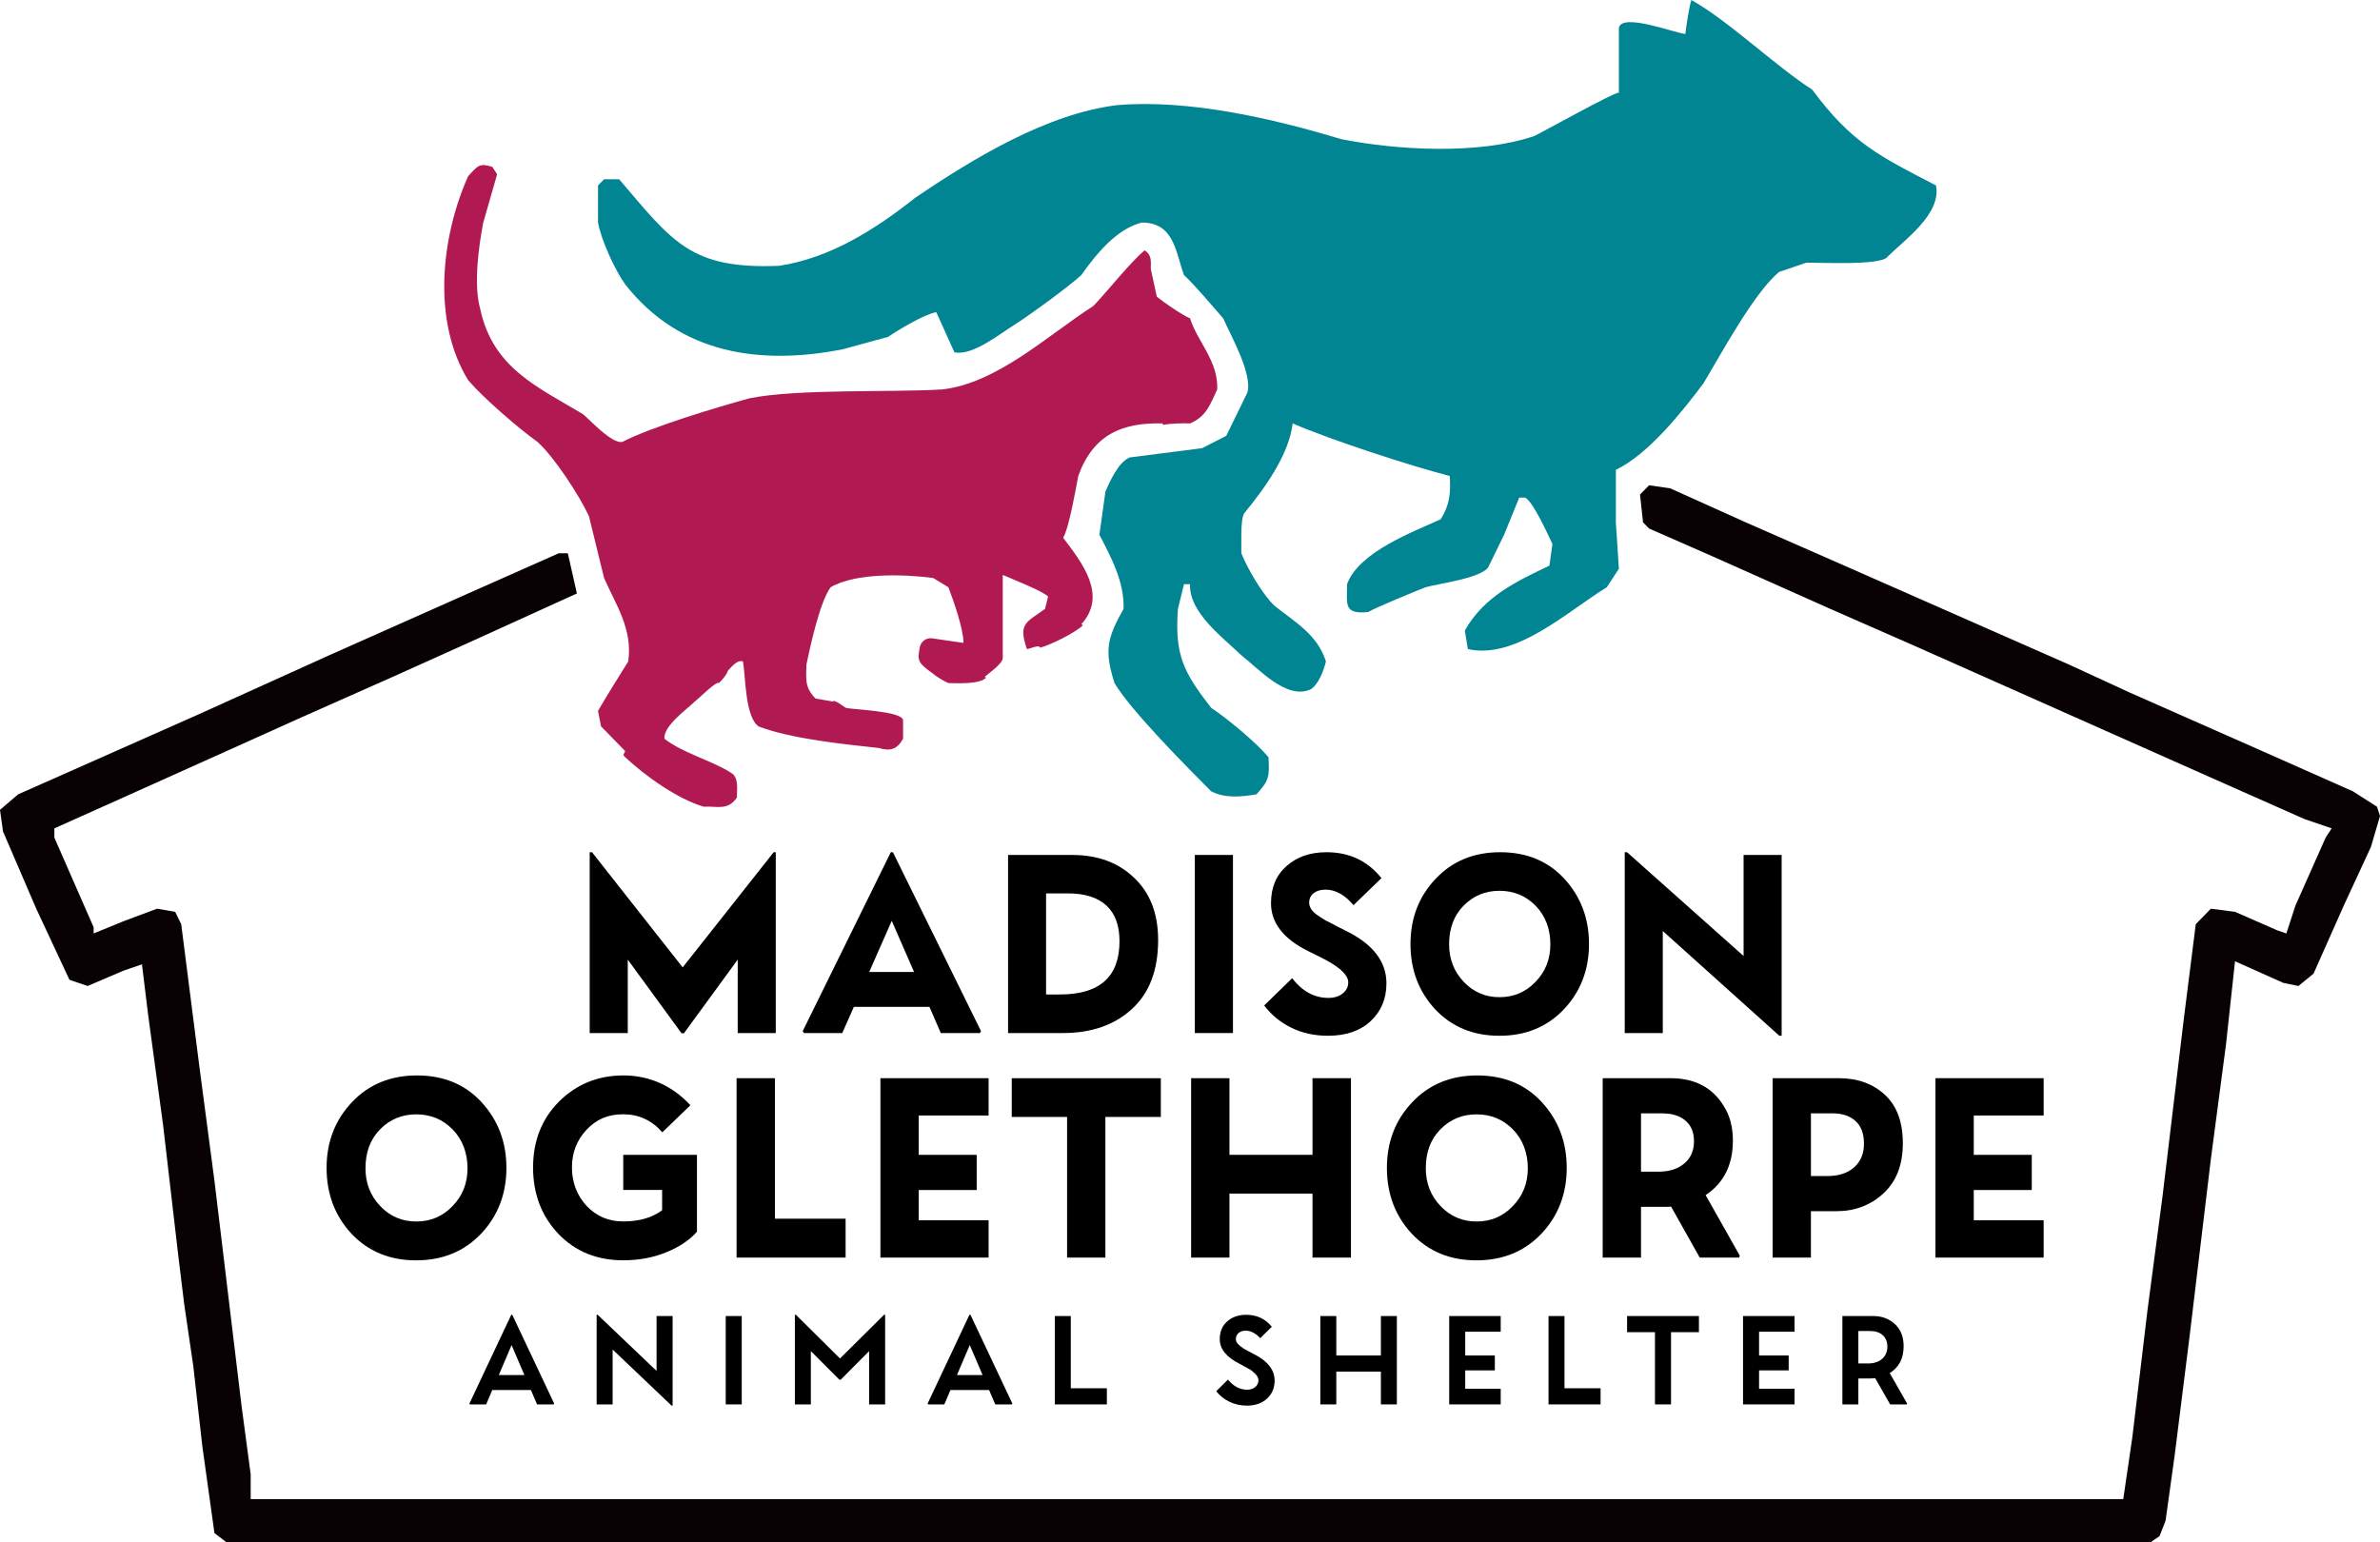
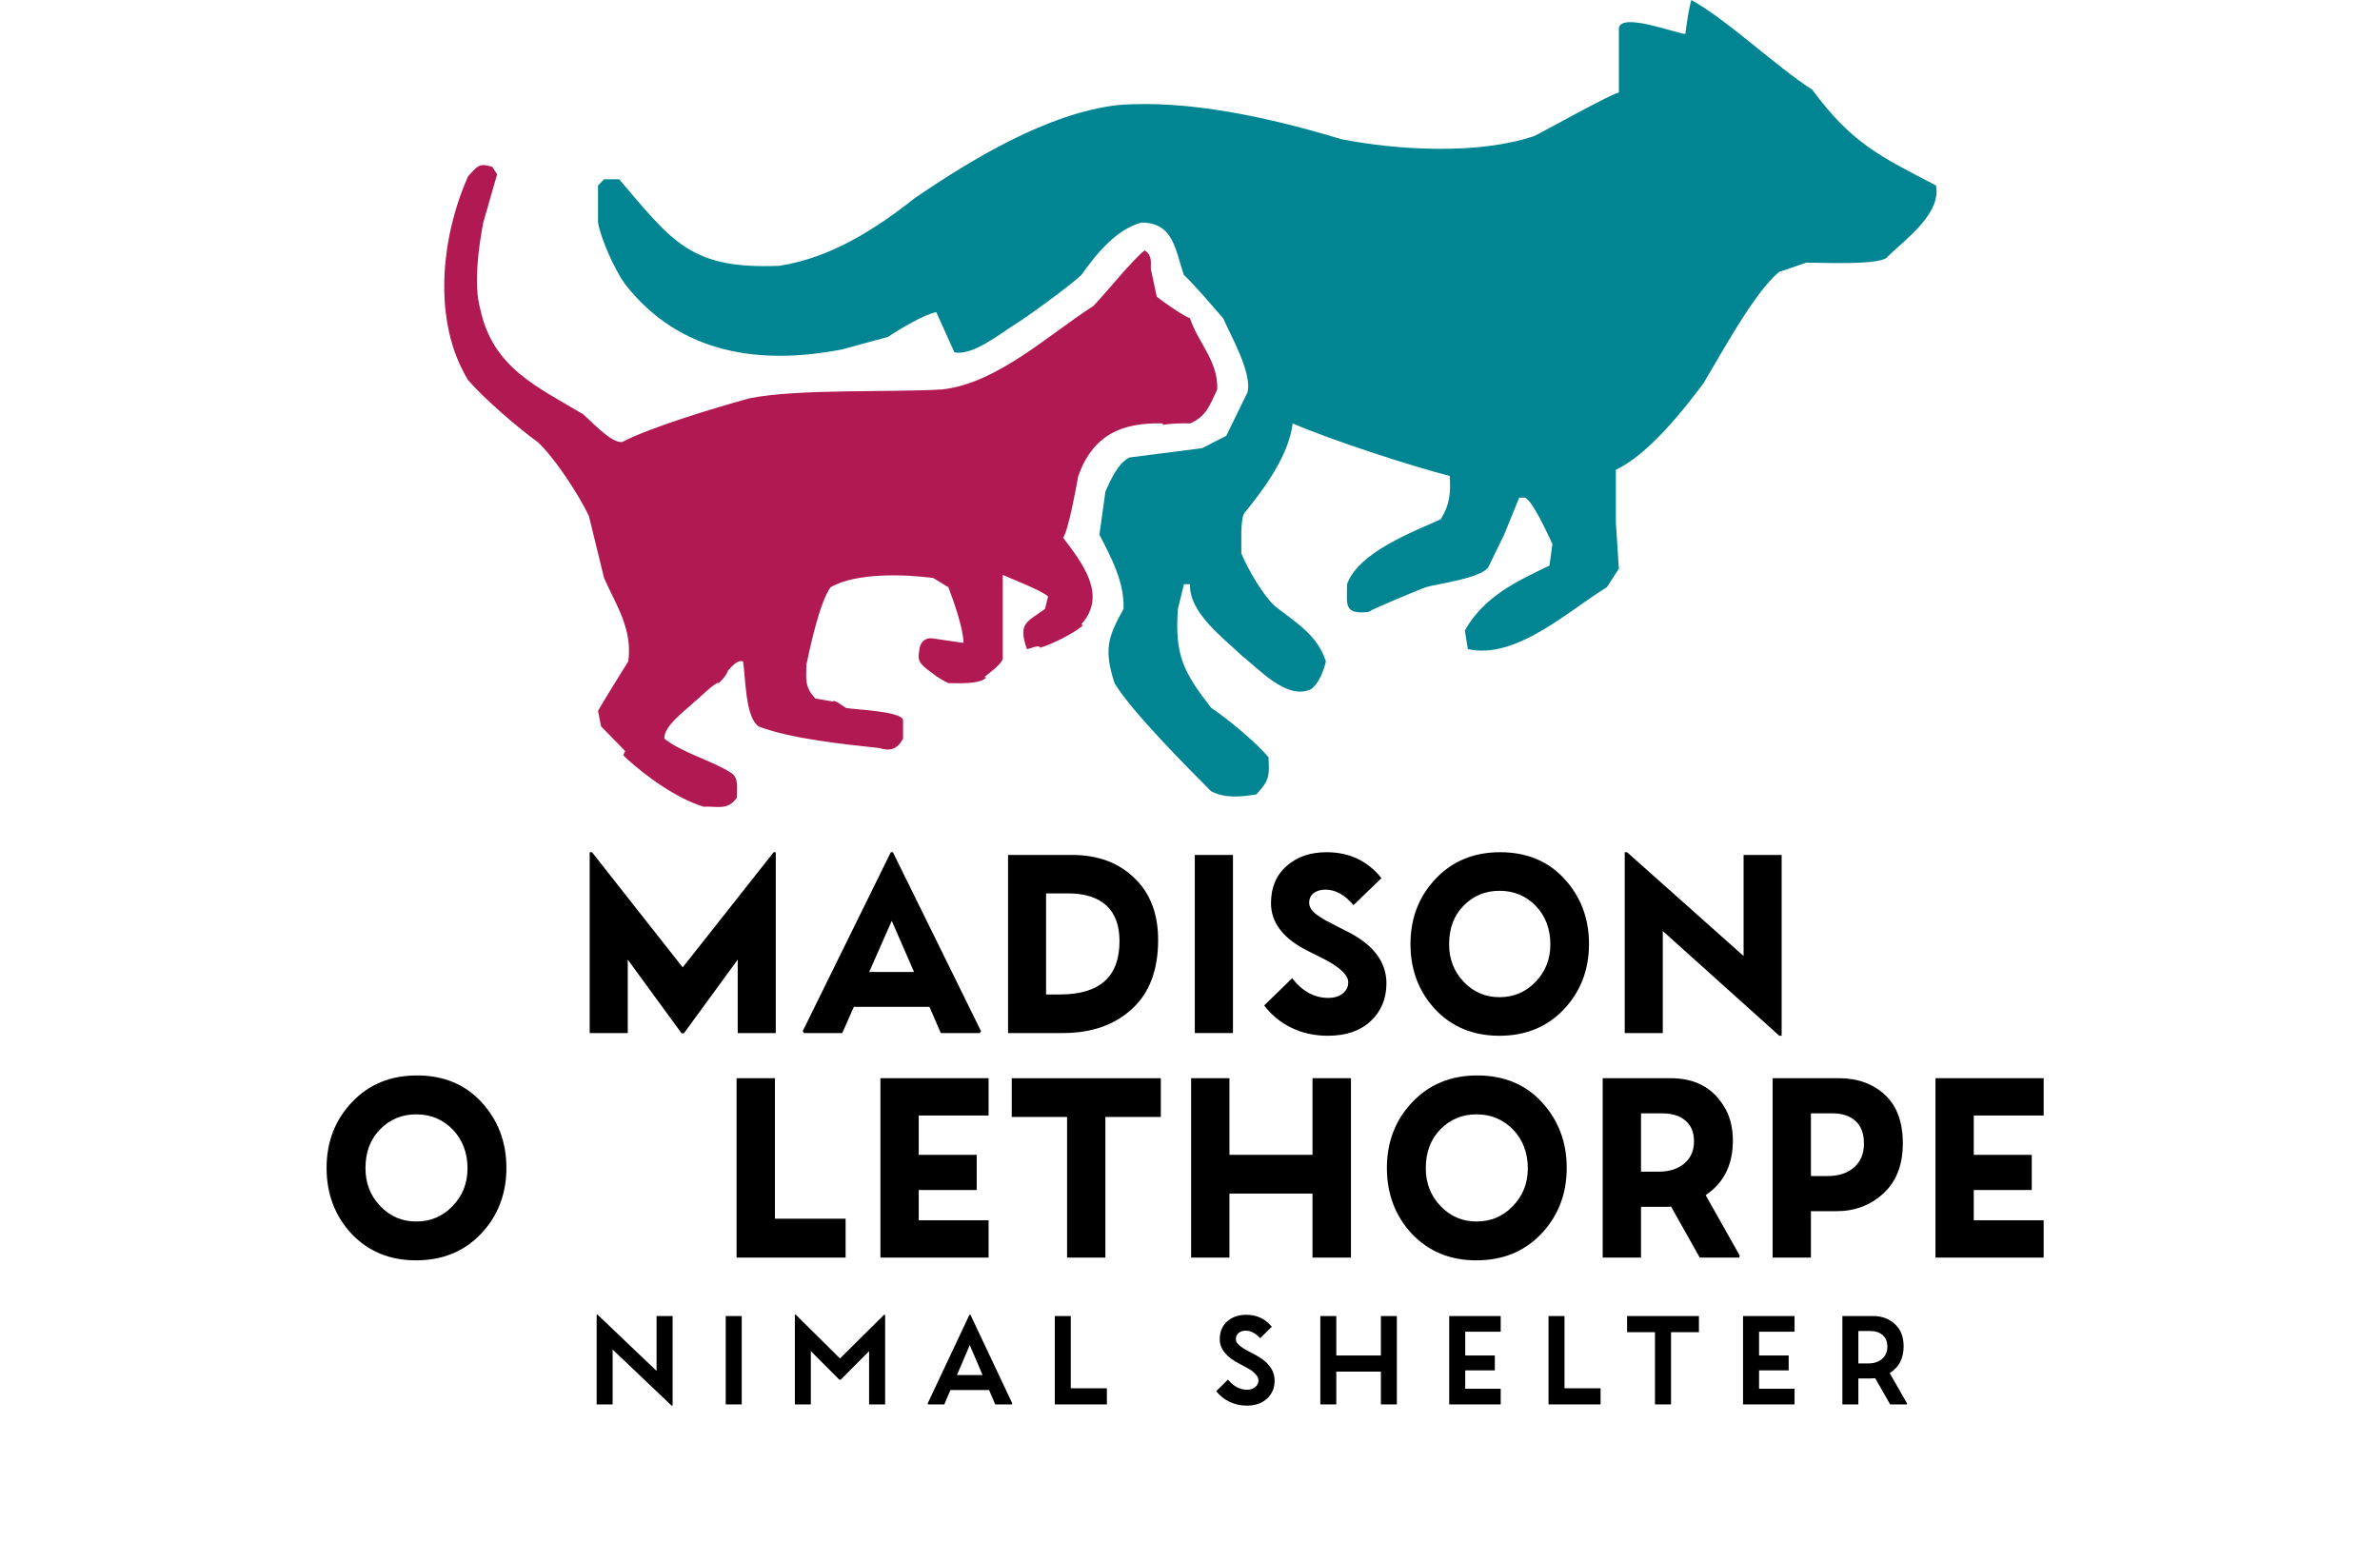
<svg xmlns="http://www.w3.org/2000/svg" width="108" height="70" viewBox="0 0 108 70" fill="none">
  <g clip-path="url(#clip0_1040_1069)">
    <path d="M28.371 12.906C30.866 16.086 34.515 16.583 38.239 15.852L40.295 15.291C40.756 14.978 41.939 14.262 42.487 14.168L43.31 15.992C44.154 16.156 45.377 15.142 46.051 14.729C46.69 14.328 48.54 12.979 49.066 12.485C49.738 11.545 50.635 10.409 51.807 10.1C53.274 10.106 53.334 11.387 53.726 12.485C54.167 12.878 55.108 13.993 55.508 14.449C55.827 15.19 56.847 16.961 56.604 17.816L55.645 19.78L54.548 20.341L51.259 20.762C50.741 20.994 50.378 21.823 50.163 22.305L49.889 24.268C50.416 25.287 51.027 26.406 50.985 27.635C50.242 28.957 50.102 29.509 50.574 31.002C51.33 32.272 53.908 34.857 54.959 35.912C55.597 36.246 56.342 36.164 57.015 36.052C57.612 35.398 57.601 35.229 57.564 34.369C57.015 33.705 55.676 32.597 54.959 32.124C53.699 30.497 53.3 29.734 53.452 27.635L53.726 26.513H54C53.951 27.809 55.505 28.943 56.33 29.739C57.103 30.337 58.389 31.793 59.482 31.283C59.85 31.037 60.066 30.428 60.168 30.02C59.777 28.784 58.737 28.22 57.838 27.495C57.307 27.005 56.595 25.785 56.33 25.11C56.341 24.795 56.271 23.553 56.467 23.287C57.357 22.197 58.483 20.674 58.66 19.218C60.375 19.962 63.974 21.135 65.787 21.603C65.832 22.359 65.795 22.906 65.376 23.567C64.135 24.134 61.652 25.055 61.127 26.513C61.138 27.387 60.931 27.899 62.086 27.776C62.387 27.589 64.311 26.799 64.691 26.653C65.154 26.502 67.382 26.237 67.569 25.671L68.254 24.268L68.939 22.585H69.213C69.596 22.803 70.255 24.298 70.447 24.689L70.31 25.671C68.827 26.381 67.34 27.069 66.472 28.617L66.609 29.459C68.801 29.948 71.157 27.724 72.914 26.653L73.462 25.812L73.325 23.707V21.323C74.786 20.627 76.344 18.681 77.3 17.395C78.089 16.092 79.567 13.324 80.726 12.345L81.96 11.924C82.336 11.9 85.423 12.078 85.66 11.643C86.448 10.873 88.104 9.702 87.853 8.417C85.284 7.084 84.033 6.496 82.234 4.068C80.604 3.027 78.426 0.934 76.751 0C76.642 0.338 76.521 1.183 76.477 1.543C75.968 1.487 73.599 0.57 73.462 1.263V4.208C73.277 4.162 69.866 6.07 69.624 6.172C67.126 7.028 63.402 6.823 60.853 6.313C57.757 5.377 53.967 4.502 50.711 4.77C47.531 5.145 44.146 7.201 41.528 8.978C39.715 10.413 37.689 11.706 35.361 12.064C31.348 12.228 30.535 10.997 28.097 8.136H27.411L27.137 8.417V10.1C27.276 10.884 27.907 12.266 28.371 12.906Z" fill="#018593" />
-     <path d="M107.863 36.613L106.767 35.912L102.655 34.088L96.624 31.423L93.883 30.16L83.056 25.391L79.218 23.707L75.792 22.164L74.832 22.024L74.421 22.445L74.558 23.707L74.832 23.988L77.711 25.25L83.056 27.635L86.893 29.319L100.462 35.351L104.574 37.174L105.807 37.595L105.533 38.016L104.162 41.102L103.751 42.365L103.34 42.224L101.421 41.383L100.325 41.242L99.64 41.944L99.091 46.293L98.132 54.289L97.447 59.479L96.761 65.231L96.35 68.036H11.376V66.914L10.964 63.828L9.731 53.587L9.046 48.397L8.223 41.944L7.949 41.383L7.127 41.242L5.619 41.804L4.249 42.365V42.084L2.467 38.016V37.595L4.66 36.613L10.279 34.088L13.706 32.545L17.817 30.721L21.244 29.178L26.178 26.934L25.767 25.11H25.355L21.244 26.934L14.939 29.739L9.046 32.405L0.822 36.052L0 36.754L0.137 37.736L1.645 41.242L3.152 44.469L3.975 44.749L5.619 44.048L6.442 43.767L6.716 46.012L7.401 51.062L8.086 56.954L8.36 59.198L8.772 62.004L9.183 65.651L9.731 69.579L10.279 70H97.584L97.995 69.719L98.269 69.018L98.68 66.072L99.365 60.601L100.325 52.605L101.01 47.415L101.421 43.627L103.614 44.609L104.299 44.749L104.985 44.188L106.355 41.102L107.589 38.437L108 37.034L107.863 36.613Z" fill="#080204" />
    <path d="M21.244 7.996C20.006 10.762 19.603 14.582 21.244 17.255C21.929 18.058 23.537 19.448 24.396 20.06C25.163 20.756 26.285 22.481 26.726 23.427L27.411 26.233C27.953 27.46 28.716 28.554 28.508 30.02C28.216 30.483 27.395 31.804 27.137 32.265L27.274 32.966L28.371 34.088L28.283 34.266L28.371 34.369C29.294 35.224 30.723 36.253 31.934 36.613C32.514 36.574 33.029 36.811 33.442 36.192C33.429 35.825 33.547 35.288 33.168 35.07C32.33 34.529 30.954 34.167 30.152 33.527C30.084 32.955 31.194 32.173 31.523 31.844C31.593 31.811 32.53 30.873 32.619 31.002C32.751 30.883 32.983 30.62 33.031 30.441C33.179 30.285 33.457 29.923 33.716 30.02C33.834 30.658 33.802 32.568 34.437 32.976C35.955 33.544 38.287 33.773 39.883 33.948C40.401 34.102 40.708 34.014 40.98 33.527V32.685C40.924 32.26 38.644 32.206 38.376 32.124C38.269 32.057 37.93 31.788 37.793 31.809L37.828 31.844L37.005 31.703C36.502 31.182 36.584 30.823 36.594 30.16C36.768 29.34 37.197 27.329 37.69 26.653C38.846 25.979 41.077 26.063 42.35 26.233L43.036 26.653C43.258 27.234 43.726 28.551 43.721 29.178L42.297 28.971C42.03 28.931 41.782 29.118 41.736 29.39C41.643 29.948 41.598 30.058 42.35 30.581C42.496 30.72 42.853 30.921 43.036 31.002C43.417 31.005 44.451 31.069 44.749 30.756L44.68 30.721C44.856 30.57 45.474 30.138 45.503 29.88V26.092C45.841 26.248 47.312 26.813 47.559 27.074L47.421 27.635C46.585 28.251 46.188 28.269 46.599 29.459C46.662 29.474 47.205 29.221 47.187 29.399C47.672 29.27 48.773 28.732 49.146 28.376L49.067 28.335C50.267 27.01 49.106 25.548 48.245 24.407C48.511 23.966 48.829 22.128 48.93 21.602C49.602 19.733 50.908 19.167 52.768 19.217V19.287C53.059 19.217 53.704 19.204 54.002 19.217C54.75 18.899 54.91 18.363 55.235 17.674C55.294 16.397 54.339 15.512 54.002 14.447C53.66 14.31 52.793 13.713 52.494 13.466L52.22 12.203C52.224 11.868 52.277 11.587 51.946 11.361C51.366 11.819 50.206 13.272 49.616 13.886C47.572 15.194 45.263 17.388 42.763 17.674C40.502 17.816 36.203 17.636 34.02 18.075C32.588 18.465 29.553 19.374 28.235 20.059C27.741 20.136 26.785 19.064 26.453 18.796C24.384 17.556 22.365 16.699 21.793 14.027C21.481 12.918 21.718 11.208 21.93 10.099L22.559 7.909L22.341 7.574C21.755 7.39 21.688 7.511 21.245 7.995L21.244 7.996Z" fill="#B11952" />
    <path d="M28.486 46.885H26.759V38.678H26.864L30.979 43.905L35.108 38.678H35.203V46.885H33.476V43.553L31.036 46.894H30.927L28.487 43.553V46.885H28.486Z" fill="black" />
    <path d="M40.423 38.678H40.518L44.517 46.799L44.465 46.885H42.691L42.178 45.698H38.746L38.221 46.885H36.488L36.425 46.799L40.423 38.678ZM40.466 41.792L39.442 44.113H41.478L40.466 41.792Z" fill="black" />
    <path d="M48.237 46.885H45.744V38.802H48.645C49.806 38.802 50.743 39.145 51.458 39.833C52.188 40.517 52.554 41.46 52.554 42.664C52.554 44.027 52.157 45.072 51.363 45.795C50.572 46.521 49.529 46.885 48.235 46.885H48.237ZM48.462 40.547H47.469V45.134H48.104C49.902 45.134 50.801 44.329 50.801 42.717C50.801 42.001 50.602 41.46 50.203 41.095C49.805 40.73 49.224 40.547 48.462 40.547Z" fill="black" />
    <path d="M55.95 46.885H54.218V38.802H55.95V46.885Z" fill="black" />
    <path d="M57.676 40.987C57.676 40.282 57.91 39.722 58.379 39.307C58.852 38.887 59.456 38.678 60.195 38.678C61.227 38.678 62.058 39.069 62.688 39.855L61.419 41.08C61.023 40.611 60.601 40.376 60.148 40.376C59.928 40.376 59.75 40.429 59.613 40.534C59.475 40.639 59.408 40.788 59.408 40.977C59.408 41.167 59.53 41.359 59.776 41.53C59.902 41.616 60.025 41.697 60.148 41.771C60.25 41.818 60.434 41.913 60.699 42.056L61.282 42.352C62.37 42.94 62.914 43.699 62.914 44.629C62.914 45.328 62.674 45.9 62.195 46.347C61.722 46.788 61.076 47.008 60.258 47.008C59.645 47.008 59.092 46.886 58.597 46.643C58.102 46.399 57.691 46.062 57.366 45.633L58.635 44.397C59.097 44.992 59.644 45.29 60.277 45.29C60.547 45.29 60.764 45.222 60.931 45.088C61.097 44.953 61.181 44.786 61.181 44.585C61.181 44.281 60.858 43.951 60.214 43.596C60.12 43.543 59.843 43.403 59.385 43.177C58.245 42.619 57.675 41.888 57.675 40.986L57.676 40.987Z" fill="black" />
    <path d="M68.034 47.008C66.856 47.008 65.888 46.611 65.133 45.816C64.38 45.006 64.005 44.016 64.005 42.846C64.005 41.676 64.385 40.688 65.144 39.886C65.903 39.081 66.88 38.678 68.077 38.678C69.273 38.678 70.251 39.081 70.989 39.886C71.735 40.698 72.106 41.686 72.106 42.846C72.106 44.006 71.727 45.003 70.967 45.806C70.208 46.608 69.231 47.009 68.034 47.009V47.008ZM68.044 45.257C68.691 45.257 69.235 45.026 69.676 44.564C70.127 44.103 70.353 43.533 70.353 42.856C70.353 42.178 70.131 41.565 69.687 41.111C69.243 40.656 68.695 40.429 68.045 40.429C67.396 40.429 66.853 40.656 66.409 41.111C65.974 41.555 65.758 42.136 65.758 42.856C65.758 43.529 65.98 44.099 66.424 44.564C66.865 45.026 67.405 45.257 68.045 45.257H68.044Z" fill="black" />
    <path d="M75.454 46.885H73.727V38.678H73.832L79.121 43.389V38.802H80.848V47.008H80.743L75.454 42.255V46.885Z" fill="black" />
    <path d="M18.879 57.201C17.692 57.201 16.718 56.801 15.956 56C15.198 55.185 14.82 54.188 14.82 53.008C14.82 51.828 15.202 50.835 15.967 50.027C16.732 49.216 17.716 48.809 18.922 48.809C20.128 48.809 21.112 49.215 21.855 50.027C22.606 50.846 22.98 51.839 22.98 53.008C22.98 54.176 22.598 55.181 21.833 55.989C21.068 56.797 20.084 57.201 18.878 57.201H18.879ZM18.89 55.438C19.543 55.438 20.09 55.205 20.534 54.74C20.989 54.275 21.215 53.702 21.215 53.02C21.215 52.339 20.991 51.72 20.543 51.263C20.095 50.805 19.544 50.575 18.889 50.575C18.234 50.575 17.687 50.804 17.24 51.263C16.803 51.71 16.585 52.297 16.585 53.02C16.585 53.698 16.808 54.272 17.257 54.74C17.701 55.206 18.245 55.438 18.89 55.438Z" fill="black" />
-     <path d="M28.282 54.009V52.413H31.627V55.902C31.299 56.276 30.838 56.586 30.243 56.832C29.647 57.077 28.994 57.199 28.282 57.199C27.09 57.199 26.109 56.8 25.338 55.999C24.573 55.191 24.19 54.186 24.19 52.985C24.19 51.785 24.58 50.791 25.358 50.004C26.154 49.208 27.132 48.809 28.291 48.809C29.451 48.809 30.491 49.26 31.33 50.161L30.056 51.389C29.577 50.845 28.985 50.572 28.28 50.572C27.576 50.572 27.051 50.808 26.61 51.281C26.172 51.749 25.954 52.318 25.954 52.985C25.954 53.653 26.178 54.259 26.626 54.737C27.07 55.203 27.621 55.435 28.28 55.435C29.007 55.435 29.595 55.265 30.046 54.927V54.007H28.28L28.282 54.009Z" fill="black" />
    <path d="M38.372 55.313V57.076H33.425V48.934H35.164V55.311H38.373L38.372 55.313Z" fill="black" />
    <path d="M44.861 55.383V57.076H39.952V48.934H44.861V50.627H41.69V52.413H44.321V54.009H41.69V55.383H44.861Z" fill="black" />
    <path d="M50.161 57.076H48.422V50.693H45.911V48.935H52.676V50.693H50.16V57.076H50.161Z" fill="black" />
    <path d="M55.79 57.076H54.051V48.934H55.79V52.412H59.559V48.934H61.304V57.076H59.559V54.171H55.79V57.076Z" fill="black" />
    <path d="M66.994 57.201C65.807 57.201 64.833 56.801 64.071 56C63.313 55.185 62.935 54.188 62.935 53.008C62.935 51.828 63.317 50.835 64.082 50.027C64.847 49.216 65.831 48.809 67.037 48.809C68.243 48.809 69.227 49.215 69.97 50.027C70.721 50.846 71.095 51.839 71.095 53.008C71.095 54.176 70.713 55.181 69.948 55.989C69.183 56.797 68.199 57.201 66.993 57.201H66.994ZM67.005 55.438C67.657 55.438 68.204 55.205 68.648 54.74C69.103 54.275 69.33 53.702 69.33 53.02C69.33 52.339 69.106 51.72 68.658 51.263C68.21 50.805 67.659 50.575 67.004 50.575C66.349 50.575 65.802 50.804 65.355 51.263C64.918 51.71 64.7 52.297 64.7 53.02C64.7 53.698 64.923 54.272 65.371 54.74C65.816 55.206 66.36 55.438 67.005 55.438Z" fill="black" />
    <path d="M74.466 57.076H72.727V48.934H75.808C76.896 48.934 77.698 49.351 78.213 50.184C78.496 50.62 78.635 51.149 78.635 51.769C78.635 52.866 78.223 53.69 77.399 54.241L78.948 56.989L78.916 57.076H77.131L75.83 54.761C75.787 54.768 75.69 54.773 75.539 54.773H74.466V57.077V57.076ZM75.454 50.53H74.466V53.176H75.269C75.752 53.176 76.14 53.051 76.432 52.803C76.724 52.555 76.87 52.221 76.87 51.803C76.87 51.385 76.74 51.078 76.482 50.859C76.225 50.64 75.881 50.532 75.454 50.532V50.53Z" fill="black" />
    <path d="M82.177 57.076H80.438V48.934H83.445C84.295 48.934 84.99 49.185 85.532 49.686C86.075 50.187 86.347 50.923 86.347 51.892C86.347 52.862 86.055 53.618 85.469 54.16C84.884 54.701 84.173 54.97 83.334 54.97H82.176V57.075L82.177 57.076ZM83.145 50.53H82.177V53.375H82.928C83.433 53.375 83.834 53.245 84.133 52.983C84.432 52.722 84.583 52.361 84.583 51.904C84.583 51.446 84.455 51.107 84.199 50.876C83.944 50.644 83.592 50.529 83.145 50.529V50.53Z" fill="black" />
    <path d="M92.737 55.383V57.076H87.828V48.934H92.737V50.627H89.566V52.413H92.198V54.009H89.566V55.383H92.737Z" fill="black" />
-     <path d="M23.2 59.672H23.246L25.147 63.701L25.118 63.739H24.371L24.092 63.087H22.337L22.061 63.739H21.327L21.301 63.701L23.2 59.672ZM23.216 61.046L22.634 62.408H23.797L23.215 61.046H23.216Z" fill="black" />
-     <path d="M27.8 63.739H27.075V59.672H27.122L29.794 62.219V59.729H30.522V63.793H30.473L27.8 61.249V63.739Z" fill="black" />
+     <path d="M27.8 63.739H27.075V59.672H27.122L29.794 62.219V59.729H30.522V63.793H30.473L27.8 61.249Z" fill="black" />
    <path d="M33.659 63.739H32.932V59.729H33.659V63.739Z" fill="black" />
    <path d="M36.795 63.739H36.07V59.672H36.117L38.117 61.655L40.116 59.672H40.166V63.739H39.438V61.321L38.151 62.617H38.09L36.795 61.321V63.739Z" fill="black" />
    <path d="M43.991 59.672H44.038L45.939 63.701L45.91 63.739H45.163L44.883 63.087H43.129L42.852 63.739H42.119L42.093 63.701L43.991 59.672ZM44.006 61.046L43.424 62.408H44.589L44.006 61.046Z" fill="black" />
    <path d="M50.228 63.007V63.739H47.865V59.729H48.59V63.007H50.227H50.228Z" fill="black" />
    <path d="M55.35 60.778C55.35 60.44 55.462 60.172 55.687 59.974C55.909 59.773 56.198 59.672 56.551 59.672C57.029 59.672 57.417 59.853 57.713 60.215L57.188 60.732C56.973 60.506 56.753 60.392 56.53 60.392C56.4 60.392 56.292 60.427 56.208 60.495C56.123 60.563 56.082 60.656 56.082 60.774C56.082 60.858 56.113 60.932 56.178 60.998C56.253 61.075 56.334 61.141 56.423 61.196C56.468 61.224 56.526 61.256 56.594 61.293C56.663 61.329 56.726 61.363 56.784 61.397L56.995 61.506C57.558 61.815 57.84 62.198 57.84 62.655C57.84 62.987 57.727 63.261 57.498 63.473C57.267 63.686 56.963 63.794 56.584 63.794C56.293 63.794 56.027 63.735 55.786 63.617C55.545 63.499 55.347 63.341 55.192 63.139L55.723 62.613C55.974 62.919 56.264 63.073 56.594 63.073C56.742 63.073 56.864 63.032 56.962 62.95C57.059 62.867 57.107 62.766 57.107 62.645C57.107 62.545 57.058 62.447 56.958 62.35C56.856 62.247 56.76 62.172 56.669 62.126C56.57 62.069 56.429 61.993 56.248 61.896C55.649 61.593 55.35 61.221 55.35 60.779V60.778Z" fill="black" />
    <path d="M60.639 63.739H59.914V59.729H60.639V61.519H62.662V59.729H63.387V63.739H62.662V62.251H60.639V63.739Z" fill="black" />
    <path d="M68.099 63.028V63.739H65.762V59.729H68.099V60.44H66.489V61.519H67.833V62.195H66.489V63.028H68.099Z" fill="black" />
    <path d="M72.631 63.007V63.739H70.269V59.729H70.994V63.007H72.63H72.631Z" fill="black" />
    <path d="M75.828 63.739H75.1V60.461H73.834V59.729H77.094V60.461H75.828V63.739Z" fill="black" />
    <path d="M81.433 63.028V63.739H79.096V59.729H81.433V60.44H79.823V61.519H81.167V62.195H79.823V63.028H81.433Z" fill="black" />
    <path d="M84.329 63.739H83.604V59.729H85.016C85.393 59.729 85.715 59.849 85.982 60.089C86.251 60.332 86.383 60.669 86.383 61.102C86.383 61.652 86.172 62.057 85.752 62.318L86.543 63.703L86.522 63.741H85.772L85.094 62.55C84.972 62.557 84.901 62.561 84.88 62.561H84.329V63.742V63.739ZM84.874 60.408H84.329V61.88H84.779C85.038 61.88 85.247 61.812 85.406 61.673C85.565 61.535 85.645 61.35 85.645 61.119C85.645 60.887 85.573 60.718 85.432 60.594C85.29 60.471 85.105 60.409 84.874 60.409V60.408Z" fill="black" />
  </g>
  <defs>
    <clipPath id="clip0_1040_1069">
      <rect width="108" height="70" fill="white" />
    </clipPath>
  </defs>
</svg>